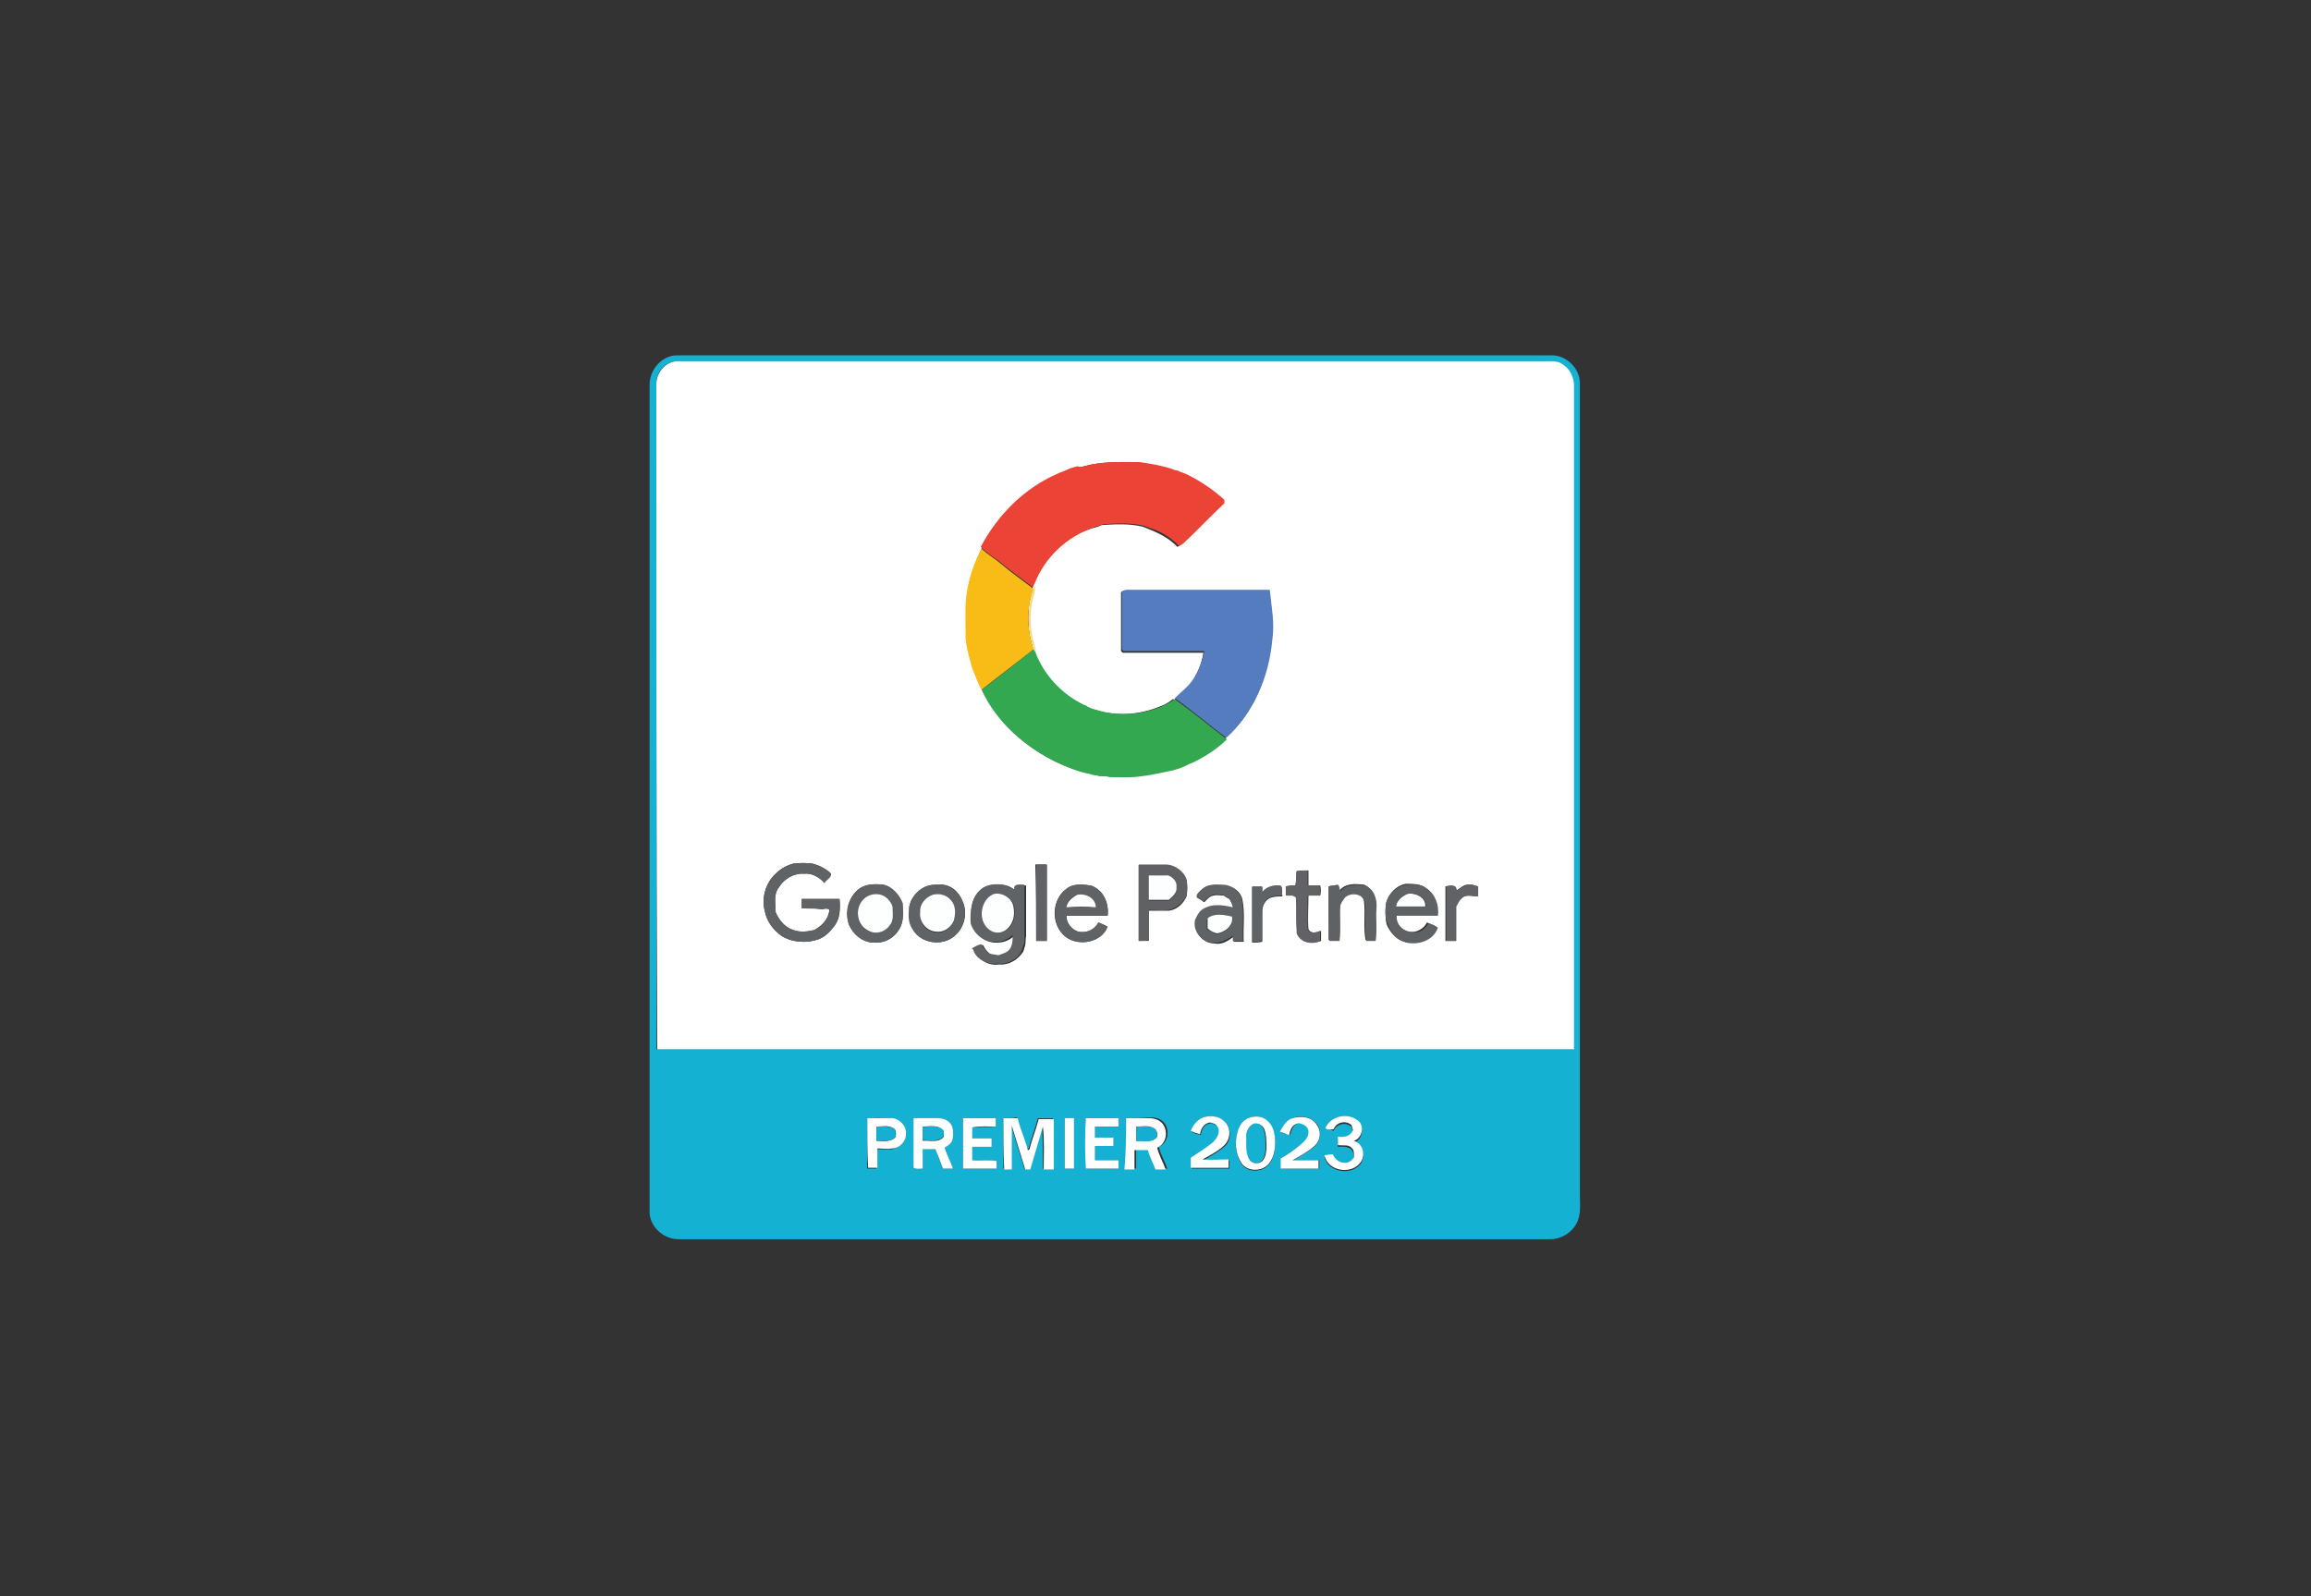
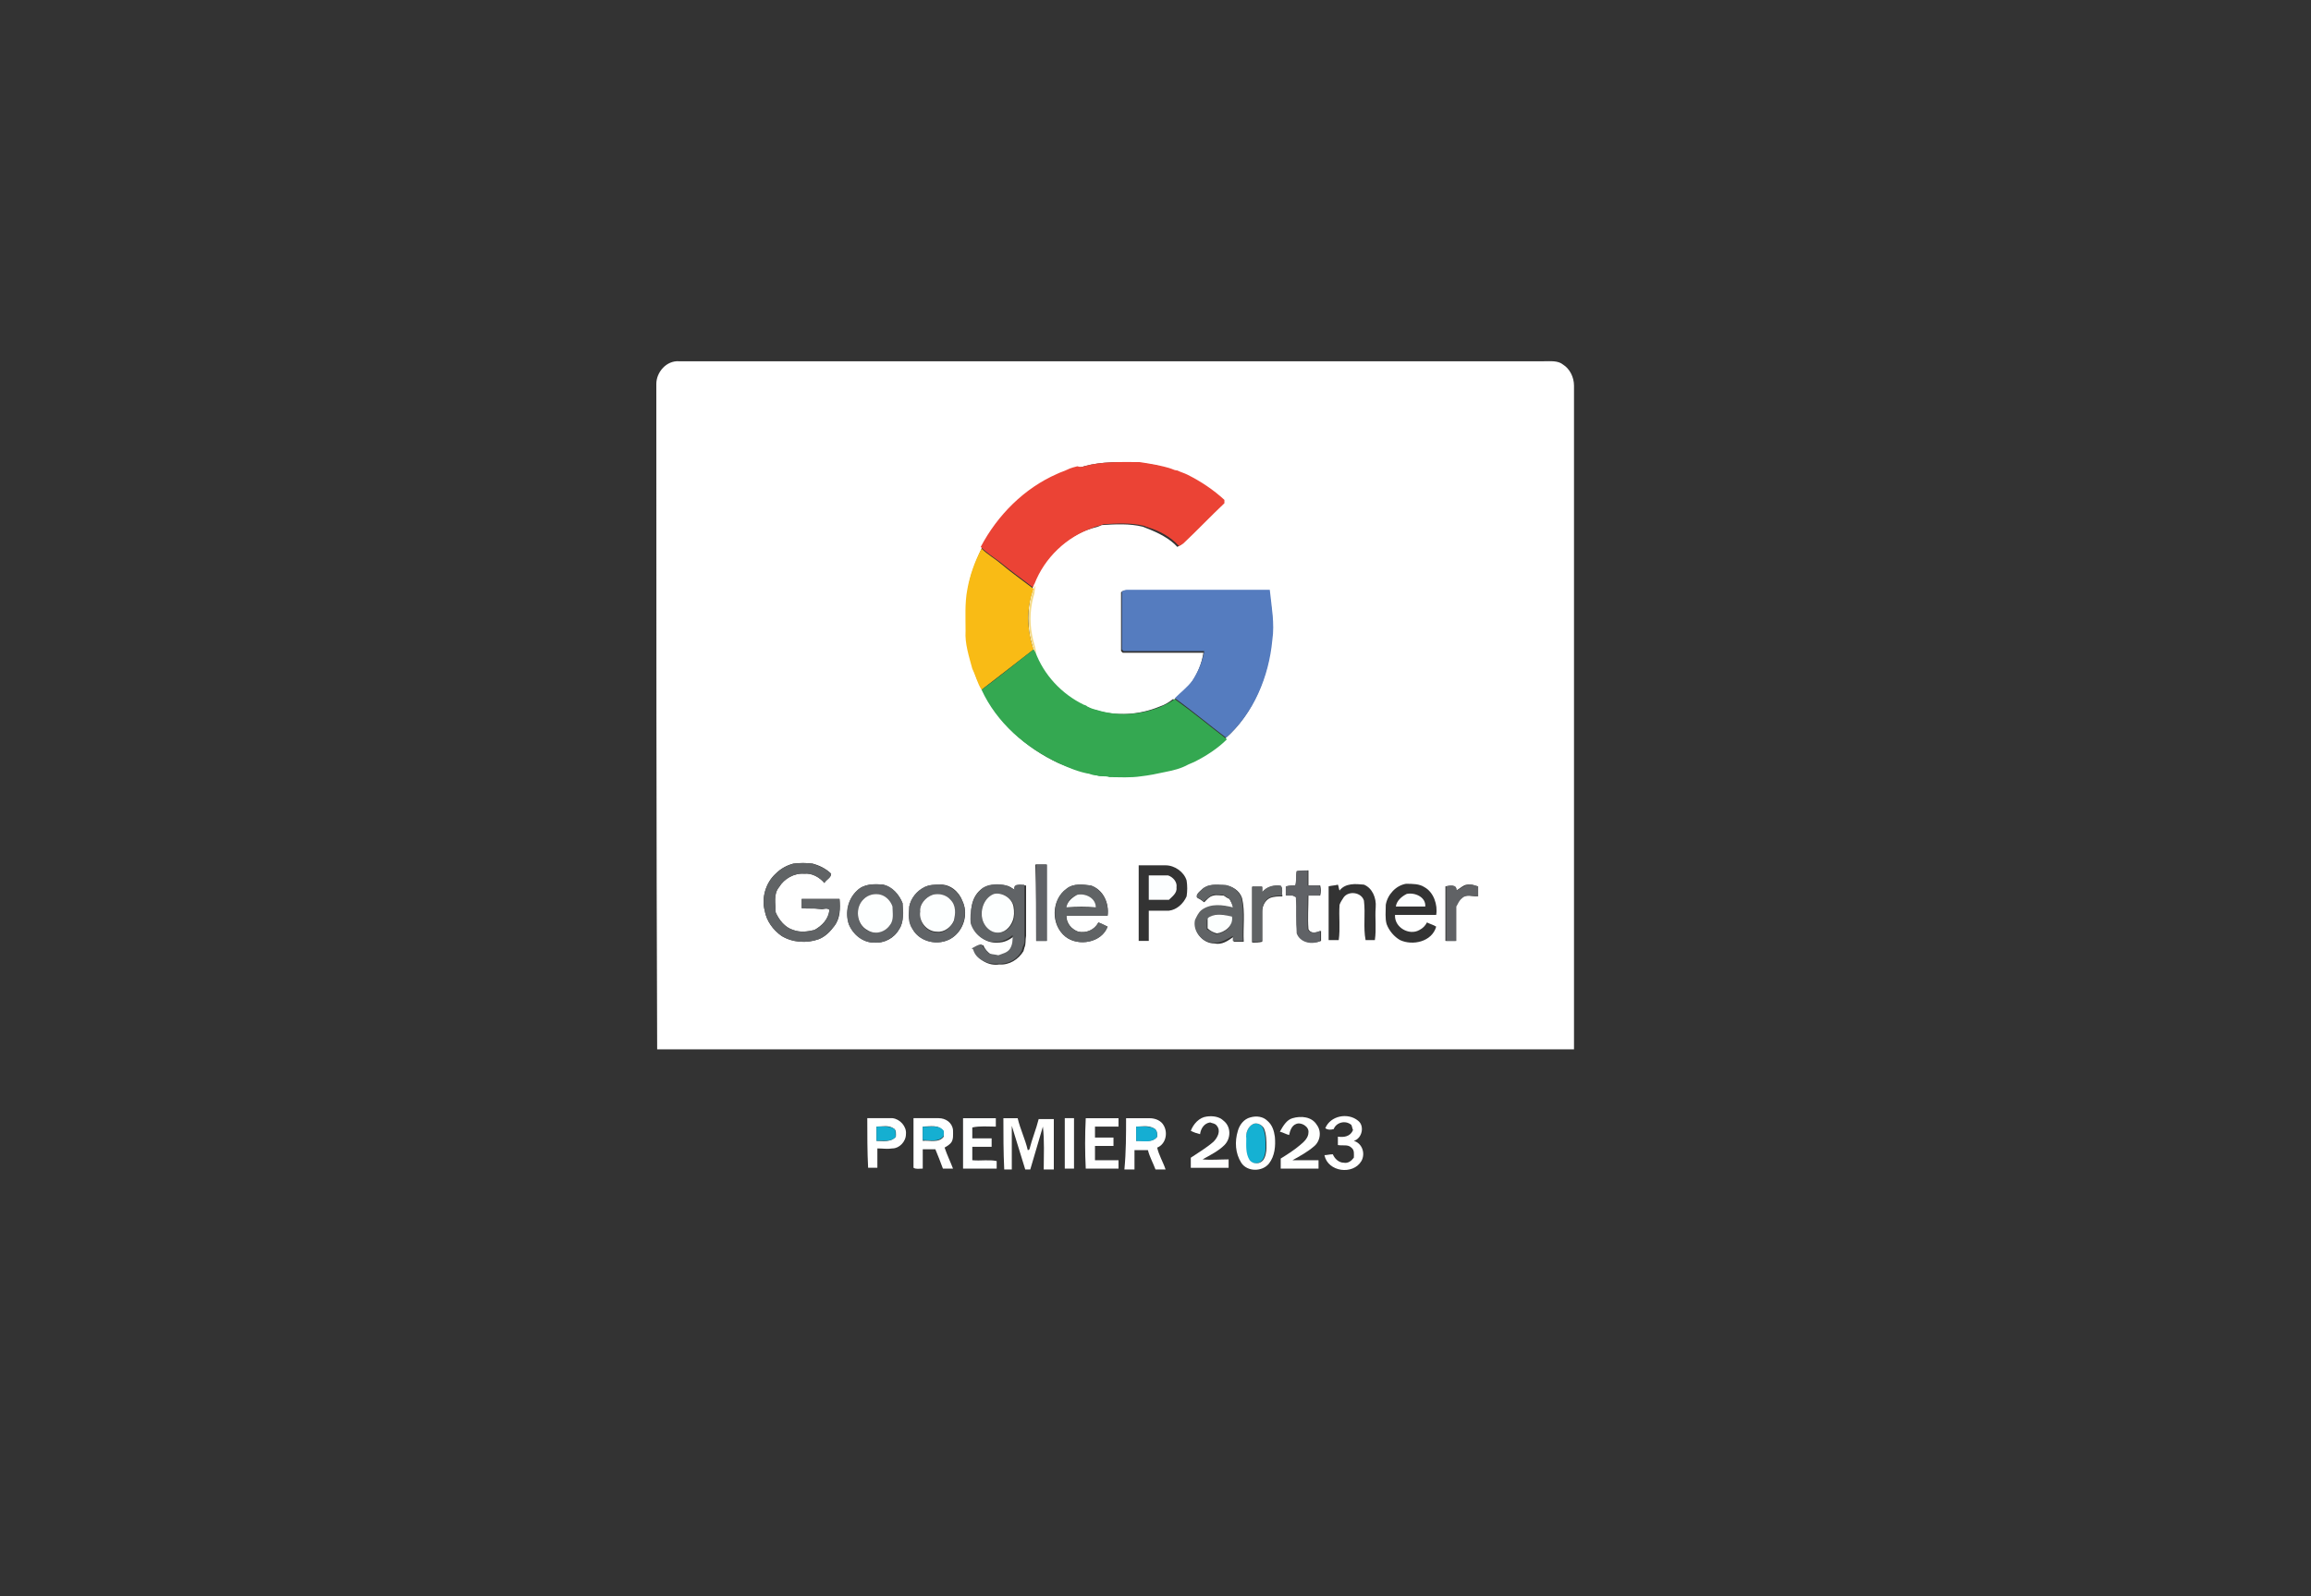
<svg xmlns="http://www.w3.org/2000/svg" version="1.1" id="Layer_1" x="0" y="0" viewBox="-342 186 275 190" xml:space="preserve">
  <rect x="-342" y="186" width="275" height="190" fill="#333333" stroke="none" />
  <style>
    .st0{fill:#15b1d3}
  </style>
-   <path class="st0" d="M-262.2 228.4c.3-.1.7-.1 1-.1h103.7c1.9-.1 3.6 1.6 3.5 3.5v96.4c0 .9.1 1.7-.1 2.6-.3 1.5-1.8 2.7-3.4 2.7h-103.8c-1.8 0-3.5-1.6-3.4-3.4v-98.3c0-1.6 1.1-3 2.5-3.4m-1.7 3.3v79.2h109.1v-79c0-1-.4-2-1.3-2.5-.7-.5-1.6-.4-2.3-.4h-102.9c-1.4-.1-2.7 1.3-2.6 2.7m65.5 87.2c-.9.1-1.6.9-1.8 1.8.3.2.7.3 1.1.4.1-.7.4-1.3 1.2-1.4.3.1.7.2.8.4.5.6.1 1.4-.4 1.9-.8.7-1.8 1.3-2.7 1.9v1.2h4.5v-1h-3.1c.9-.5 1.8-1 2.6-1.7.8-.8.7-2.2-.1-2.9-.6-.6-1.4-.7-2.1-.6m5.2.1c-.8.2-1.3.9-1.5 1.7-.4 1.2-.3 2.7.4 3.8.7 1.1 2.5 1.1 3.3.1.7-.9.8-2.1.7-3.2-.1-.7-.4-1.4-.9-1.9-.5-.6-1.3-.7-2-.5m5 .1c-.7.3-1.1 1-1.4 1.6.3.2.7.3 1.1.4.2-.5.3-1.1.8-1.3.6-.3 1.6.2 1.5 1 0 .7-.5 1.2-1 1.5-.8.6-1.6 1-2.3 1.6v1.2h4.5v-1h-3.1c.9-.5 1.7-1 2.5-1.6.7-.6.9-1.8.4-2.6-.7-1-2-1.2-3-.8m3.9 1.2c.3.1.7.2 1 .3.3-.8 1.4-1.1 2.1-.5.1.2.1.4.2.6-.3.8-1.1.8-1.8.8v1c.5 0 1.1-.1 1.6.3.3.3.3.8.3 1.2-.3.3-.7.6-1.2.6-.6 0-1.1-.4-1.3-1-.3 0-.6.1-1 .1.4 1.9 3.4 2.3 4.4.7.5-.9.1-2.1-.9-2.4 1-.3 1.3-1.7.5-2.4-1.2-1.2-3.3-.8-3.9.7m-54.5-1.2v6h1.1v-2.3h1.8c.9-.1 1.6-.9 1.6-1.7.1-.9-.7-1.8-1.6-1.9-.9-.2-1.9-.1-2.9-.1m5.5 0v5.9c.3.2.8 0 1.1.1v-2.3h1.5c.3.8.6 1.5.9 2.3h1.2c-.4-.8-.7-1.7-1-2.5.2-.2.5-.3.7-.5.4-.4.3-1.1.3-1.6-.1-.8-.9-1.4-1.7-1.4h-3m5.9 0v6h4v-.9c-1-.2-1.9 0-2.9-.1v-1.6h2.3v-1h-2.3v-1.3c.9-.1 1.9 0 2.8-.1v-1h-3.9m4.8 0v6h.9v-5.2c.5 1.7 1.1 3.5 1.6 5.2h.6c.5-1.7 1.1-3.4 1.5-5.1.1 1.7.1 3.4.1 5.1h1.2v-6h-1.8c-.3 1.2-.8 2.4-1.1 3.6-.1 0-.2.1-.2.1-.3-1.3-.8-2.5-1.2-3.8-.4.1-1 .1-1.6.1m7.3 0v6h1.1v-6h-1.1m2.5 0v6h3.9v-1h-2.8v-1.7h2.2v-1h-2.2v-1.3h2.8v-1h-3.9m4.8 0v6h1.2v-2.3h1.6c.2.8.6 1.5.9 2.3h1.2c-.3-.9-.8-1.7-1-2.6 1-.4 1.3-1.7.8-2.6-.3-.6-1-.9-1.7-.9-1.1.1-2 .1-3 .1" />
  <path class="st0" d="M-192.9 319.8c.4-.2 1 0 1.2.5.3.7.3 1.5.3 2.3 0 .5-.1 1.1-.4 1.5-.4.5-1.2.5-1.6 0-.5-.8-.4-1.7-.4-2.6.1-.7.3-1.4.9-1.7" />
  <path d="M-263.9 231.7c0-1.4 1.2-2.8 2.7-2.7h102.9c.8 0 1.7-.1 2.3.4.8.5 1.3 1.5 1.3 2.5v79h-109.1c-.1-26.4-.1-52.8-.1-79.2m50.9 9.8c-.2.1-.5.1-.7.2-.4.1-.8.2-1.2.4-.4.2-.8.3-1.2.5-3.9 1.7-7.1 4.9-9.1 8.7-.7 1.6-1.4 3.2-1.6 4.9-.3 1.6-.2 3.3-.2 4.9 0 1.5.4 3.1.8 4.5.3.8.6 1.7 1.1 2.5 1.8 3.9 5.2 6.9 9 8.7 1.2.5 2.3.9 3.5 1.2.3.1.6.1.9.2.5.2 1 .1 1.5.2 1.3 0 2.6.1 3.8-.1 1-.1 1.9-.2 2.8-.5.9-.3 1.9-.5 2.8-.9.2-.1.5-.2.7-.3 1.4-.8 2.8-1.6 3.9-2.7 3.3-2.9 5.1-7.3 5.5-11.6.3-2 0-4-.3-6h-17c-.2 0-.4 0-.6.2v7l.2.2h9.6c-.2 1.3-.7 2.5-1.4 3.5-.6.8-1.3 1.4-2.1 2.1l-.1-.1c-.5.4-1 .7-1.6.9-2.4 1-5.2 1.2-7.7.4-.1 0-.3-.1-.4-.1-.2-.1-.4-.2-.7-.3-.1 0-.3-.1-.4-.2-2.7-1.2-4.8-3.5-5.8-6.3-.1-.7-.4-1.5-.5-2.2-.2-1.6-.2-3.3.3-4.9.1-.3.1-.6.1-.9 1.2-3.1 3.8-5.7 7-6.7.4-.1.8-.2 1.2-.4 1.6-.1 3.3-.2 4.9.2.2.1.3.1.5.2 1.3.5 2.7 1.2 3.6 2.2.2-.1.3-.2.5-.3 1.6-1.6 3.2-3.2 4.9-4.8v-.4c-1.3-1.2-2.8-2.2-4.4-3-.4-.2-.8-.3-1.2-.5-.2-.1-.5-.2-.7-.2-1.2-.5-2.5-.7-3.8-.8-2-.1-4.2-.2-6.4.4m-36.7 48.5c-1.2 1.1-1.7 2.9-1.3 4.4.2 1.2 1 2.3 2 3 1.3.8 3 .9 4.4.4.8-.3 1.4-.9 1.9-1.6.7-.9.7-2.1.6-3.2h-4.5v1.1c.7 0 1.4 0 2.2.1.4.1.8-.2 1.1.1-.1 1.1-.9 1.9-1.8 2.4-.8.2-1.7.3-2.5 0-1-.3-1.7-1.2-2.1-2.1 0-1-.3-2.2.4-3 .6-1 1.8-1.7 3-1.6.9-.1 1.8.4 2.4 1.1.2-.4.8-.6.8-1.1-.6-.6-1.4-1-2.2-1.2-.8-.1-1.5-.1-2.3 0-.8.2-1.5.6-2.1 1.2m31 8h1.2v-9.1h-1.3c.1 3 .1 6.1.1 9.1m12.2 0h1.2v-3.6h2.4c.9-.1 1.7-.8 2.1-1.7.1-.6.1-1.3 0-1.9-.3-1-1.4-1.8-2.5-1.8h-3.2v9m18.8-8.3c-.1.5 0 1.1-.1 1.7-.4 0-.7 0-1.1.1v1.1h.8l.4.2c0 1.4-.1 2.9.1 4.3.4 1.1 1.8 1.3 2.8.9v-1.2c-.5.2-1.2.4-1.5-.2-.1-1.3 0-2.6 0-4h1.4c.1-.4.1-.8 0-1.2h-1.4v-1.8c-.5.1-1 0-1.4.1m19 2.3c.1-.7-.8-.6-1.3-.5v6.5h1.2c.1-1.4 0-2.7 0-4.1.2-.4.4-.8.7-1 .5-.5 1.3-.2 1.9-.2v-1.2c-.4-.1-.8-.3-1.2-.2-.4 0-.8.4-1.3.7m-71.3 0c-1.1 1-1.4 2.6-1 4 .5 1.2 1.7 2.2 3 2.2 1.2.1 2.4-.5 3-1.6.6-.9.4-2.1.4-3.1-.4-1-1.2-1.9-2.3-2.2-1.1-.1-2.3-.1-3.1.7m8-.4c-.9.5-1.6 1.3-1.8 2.3 0 .9-.1 1.9.4 2.7 1 1.7 3.5 2.1 5 .8 1.2-1 1.6-2.8.9-4.2-.4-1.1-1.5-2-2.7-1.9-.5 0-1.2 0-1.8.3m6.7.3c-1.2 1-1.3 2.7-1 4.1.4 1.3 1.6 2.3 3 2.2.8 0 1.4-.3 2-.8 0 .5 0 1.1-.3 1.6s-.9.6-1.4.8c-.4 0-.7-.1-1.1-.2-.4-.3-.7-.6-.9-1.1-.5 0-.9.3-1.2.5 0 0 .1.1.2.1.4 1.2 1.7 1.9 2.9 1.7 1.2.1 2.3-.6 2.9-1.6 0-.1.1-.3.1-.4.2-.4.1-.9.2-1.4v-6c-.5 0-1.4-.2-1.2.6-.4-.2-.8-.6-1.3-.6-1.1-.2-2.2-.1-2.9.5m10.2-.1c-1.8 1.3-1.9 4.3-.1 5.7 1.5 1.2 4.3.7 5-1.2-.4-.2-.7-.3-1.1-.5-.4.9-1.4 1.3-2.4 1.1-.8-.3-1.4-1-1.4-1.9h4.9c.2-1.5-.5-3.1-2-3.6-.9-.1-2-.3-2.9.4m16.2 0c-.3.3-.8.6-.6 1.1.3.1.5.3.8.5.3-.3.6-.7 1.1-.8.4-.1.8 0 1.2 0 .2.1.4.3.7.4.2.4.4.7.5 1.1-1.2-.3-2.7-.5-3.7.3-.4.3-.6.7-.8 1.2-.3 1.3.8 2.7 2.2 2.7.9.2 1.6-.3 2.3-.8v.6h1.2c-.1-1.7.2-3.5-.2-5.2-.3-.9-1.2-1.5-2.2-1.5-.8-.1-1.8-.2-2.5.4m7.1.4v-.6h-1.2v6.6c.4 0 .8 0 1.2-.1v-3.6c0-.6.3-1.3.9-1.6.5-.2 1-.2 1.5-.2-.1-.4.1-.9-.2-1.2-.8-.2-1.7.1-2.2.7m7.9-.7v6.4h1.2c.2-1.4 0-2.8.1-4.2.1-.3.3-.6.5-.9.6-.8 2.1-.6 2.4.4.2 1.6-.1 3.2.2 4.7h1.1c.2-1.3 0-2.6.1-3.9.1-1.1-.4-2.3-1.4-2.7-1-.1-2.2-.2-2.9.7-.1-.2-.1-.5-.2-.7-.3.1-.7.1-1.1.2m6.8 2.2c0 .8-.1 1.6.1 2.3.3.8.9 1.5 1.6 1.9 1.5.7 3.8.2 4.3-1.6-.3-.2-.7-.3-1.1-.5-.2.4-.5.7-.9.9-1.2.7-3-.3-2.9-1.8h4.9c.2-1.2-.3-2.7-1.4-3.3-.6-.4-1.4-.4-2.2-.4-1.2.2-2.2 1.3-2.4 2.5m-16.1 25.3c.7-.2 1.5-.1 2 .4.6.5.8 1.2.9 1.9.1 1.1 0 2.3-.7 3.2-.8 1-2.6 1-3.3-.1-.7-1.1-.8-2.5-.4-3.8.2-.7.7-1.4 1.5-1.6m.3.8c-.6.3-.9 1.1-.8 1.7 0 .9-.1 1.8.4 2.6.4.5 1.2.5 1.6 0 .3-.4.4-1 .4-1.5 0-.8 0-1.6-.3-2.3-.3-.5-.9-.7-1.3-.5m8.6.5c.6-1.5 2.7-1.9 3.9-.9.8.6.5 2.1-.5 2.4 1 .3 1.4 1.5.9 2.4-1 1.7-4 1.3-4.4-.7.3 0 .6-.1 1-.1.2.5.7 1 1.3 1 .5.1.9-.2 1.2-.6 0-.4.1-.9-.3-1.2-.4-.4-1-.2-1.6-.3v-1c.7.1 1.5 0 1.8-.8-.1-.2-.1-.4-.2-.6-.7-.6-1.8-.3-2.1.5-.4.1-.7.1-1-.1m-54.5-1.2h3c.9.1 1.7 1 1.6 1.9 0 .9-.8 1.7-1.6 1.7-.6.1-1.2 0-1.8 0v2.3h-1.1c-.1-1.9-.1-3.9-.1-5.9m1.1 1v1.7c.8 0 1.7.2 2.3-.5 0-.3.1-.8-.3-1-.6-.4-1.3-.2-2-.2m4.4-1h3c.8 0 1.6.5 1.7 1.4 0 .5.1 1.2-.3 1.6-.2.2-.5.4-.7.5.3.9.7 1.7 1 2.5h-1.2c-.3-.8-.6-1.6-.9-2.3h-1.5v2.3c-.4 0-.8.1-1.1-.1v-5.9m1.1 1v1.7c.8-.1 1.9.3 2.5-.5v-.6c-.6-.9-1.6-.6-2.5-.6m16.9-1h1.1v6h-1.1v-6" fill="#fff" />
  <path d="M-213 241.5c2.1-.6 4.4-.5 6.6-.5 1.3.2 2.6.4 3.8.8.2.1.5.2.7.2.4.2.8.3 1.2.5 1.6.8 3.1 1.8 4.4 3v.4c-1.7 1.6-3.2 3.2-4.9 4.8-.2.1-.3.2-.5.3-1-1.1-2.3-1.8-3.6-2.2-.2-.1-.4-.1-.5-.2-1.6-.4-3.3-.3-4.9-.2-.4.2-.8.2-1.2.4-3.2 1.1-5.8 3.6-7 6.7-.1.1-.1.3-.2.4-1.3-1-2.7-2-3.9-3-.8-.6-1.6-1.1-2.3-1.8 2-3.8 5.2-7 9.1-8.7.4-.2.8-.3 1.2-.5.4-.2.8-.3 1.2-.4.3.1.6.1.8 0" fill="#eb4335" />
  <path d="M-225.2 251.3c.7.7 1.6 1.2 2.3 1.8 1.3 1.1 2.6 2 3.9 3-.9 2.3-.8 4.9 0 7.2-2.1 1.6-4.1 3.2-6.2 4.8-.5-.8-.7-1.7-1.1-2.5-.4-1.5-.9-3-.8-4.5 0-1.6-.1-3.3.2-4.9.3-1.7.9-3.4 1.7-4.9" fill="#f9bb15" />
  <path d="M-219 256.1c.1-.1.1-.3.2-.4 0 .3-.1.6-.1.9-.5 1.6-.6 3.3-.3 4.9.1.7.4 1.4.5 2.2-.1-.1-.1-.2-.2-.3-.9-2.4-.9-5-.1-7.3" fill="#f5da86" />
  <path d="M-208.5 256.4c.2-.1.4-.2.6-.2h17c.2 2 .6 4 .3 6-.4 4.3-2.2 8.7-5.5 11.6-2-1.5-4-3.2-6.1-4.7.7-.7 1.5-1.3 2.1-2.1.7-1.1 1.2-2.3 1.4-3.5h-9.6l-.2-.2v-6.9" fill="#557cbf" />
  <path d="M-225.2 268.1c2.1-1.5 4.1-3.2 6.2-4.8.1.1.1.2.2.3 1 2.7 3.1 5 5.8 6.3.1 0 .3.1.4.2.2.1.4.2.7.3.1 0 .3.1.4.1 2.5.8 5.3.6 7.7-.4.6-.3 1.1-.5 1.6-.9l.1.1c2.1 1.5 4 3.1 6.1 4.7-1.1 1.1-2.5 2-3.9 2.7-.2.1-.5.2-.7.3-.9.5-1.8.7-2.8.9-.9.2-1.9.4-2.8.5-1.3.2-2.6.1-3.8.1-.5-.2-1 0-1.5-.2-.3 0-.6-.1-.9-.2-1.2-.2-2.4-.7-3.5-1.2-4.1-1.9-7.5-4.9-9.3-8.8" fill="#34a851" />
  <path d="M-249.7 290c.6-.6 1.4-1 2.1-1.2.8-.1 1.5-.1 2.3 0 .8.3 1.6.6 2.2 1.2 0 .5-.6.7-.8 1.1-.6-.7-1.5-1.2-2.4-1.1-1.2-.1-2.4.6-3 1.6-.7.9-.4 2-.4 3 .4.9 1.1 1.8 2.1 2.1.8.3 1.7.2 2.5 0 .9-.4 1.7-1.3 1.8-2.4-.3-.3-.7-.1-1.1-.1-.7-.1-1.4 0-2.2-.1V293h4.5c.1 1.1 0 2.3-.6 3.2-.5.6-1.1 1.3-1.9 1.6-1.4.5-3.1.4-4.4-.4-1-.7-1.8-1.8-2-3-.4-1.5.1-3.3 1.3-4.4m34.6 1.8c.8-.7 2-.5 2.9-.4 1.4.5 2.2 2.1 2 3.6h-4.9c-.1.9.6 1.6 1.4 1.9.9.2 1.9-.2 2.4-1.1.4.1.7.3 1.1.5-.7 1.9-3.4 2.4-5 1.2-1.7-1.4-1.7-4.4.1-5.7m0 2.2h3.5c0-1.1-1.2-1.7-2.2-1.5-.6.2-1.2.7-1.3 1.5m16.2-2.2c.7-.6 1.6-.5 2.4-.5.9 0 1.8.6 2.2 1.5.4 1.7.1 3.4.2 5.2h-1.2v-.6c-.7.4-1.5.9-2.3.8-1.4 0-2.5-1.4-2.2-2.7.2-.4.4-.9.8-1.2 1.1-.8 2.5-.6 3.7-.3-.1-.4-.2-.8-.5-1.1-.2-.1-.4-.3-.7-.4-.4 0-.8-.1-1.2 0-.4.2-.7.5-1.1.8-.2-.2-.5-.4-.8-.5-.1-.4.4-.7.7-1m.9 3.3-.4.4v1.1c.4.2.7.4 1.1.6 1-.1 2.1-.9 1.8-2-.8-.4-1.7-.5-2.5-.1m6.2-2.9c.5-.7 1.4-.9 2.2-.8.3.3.1.8.2 1.2-.5 0-1 0-1.5.2-.6.3-.9 1-.9 1.6v3.6c-.4.1-.8.1-1.2.1v-6.6h1.2v.7" fill="#606365" />
  <path d="M-218.7 298v-9.1h1.3v9.1h-1.3m31-8.3c.4-.1.9-.1 1.3-.1v1.8h1.4c.1.4.2.8 0 1.2h-1.4v4c.3.6 1 .4 1.5.2v1.2c-1 .5-2.4.2-2.8-.9-.1-1.4 0-2.9-.1-4.3l-.4-.2h-.8v-1.1c.4-.1.7-.1 1.1-.1.2-.6.1-1.1.2-1.7" fill="#606266" />
-   <path d="M-206.5 298v-9.1h3.2c1.1 0 2.2.8 2.5 1.8.1.6.1 1.3 0 1.9-.4.8-1.2 1.5-2.1 1.7-.8.1-1.6 0-2.4 0v3.6c-.4.1-.8.1-1.2.1m1.2-7.8v3h2.4c.4-.4 1-.8.9-1.5.1-.7-.5-1.2-1-1.4-.7-.2-1.5-.1-2.3-.1" fill="#5f6165" />
  <path d="M-205.3 290.2h2.3c.6.2 1.1.8 1 1.4.1.7-.5 1.1-.9 1.5h-2.4v-2.9m-9.8 3.8c.1-.7.7-1.2 1.3-1.5 1-.2 2.2.4 2.2 1.5-1.1-.1-2.3-.1-3.5 0m39.2-.1c.1-.7.7-1.2 1.3-1.5 1-.2 2.3.4 2.2 1.5h-3.5" fill="#fcfeff" />
  <path d="M-168.7 292c.5-.2.9-.6 1.4-.7.4-.1.8.1 1.2.2v1.2c-.6 0-1.4-.3-1.9.2-.4.3-.5.7-.7 1v4.1h-1.2v-6.5c.4-.1 1.3-.3 1.2.5" fill="#606265" />
  <path d="M-240 292c.8-.8 2-.8 3.1-.7 1.1.2 1.9 1.2 2.3 2.2.1 1 .2 2.2-.4 3.1-.6 1-1.8 1.7-3 1.6-1.3 0-2.5-.9-3-2.2-.5-1.4-.1-3 1-4m.8 1c-1.1 1-.9 3 .3 3.7.9.6 2.2.3 2.7-.6.5-.6.3-1.5.3-2.2-.3-.6-.8-1.2-1.4-1.4-.6-.2-1.4 0-1.9.5m7.2-1.4c.6-.3 1.2-.3 1.8-.3 1.2 0 2.3.9 2.7 1.9.7 1.4.2 3.2-.9 4.2-1.5 1.3-4.1.9-5-.8-.6-.8-.5-1.8-.4-2.7.2-1 .9-1.9 1.8-2.3m1 .9c-.9.3-1.6 1.1-1.5 2.1-.2 1.2.8 2.4 2 2.4.9.1 1.6-.6 2-1.3.2-.9.2-1.9-.4-2.5-.6-.7-1.4-.9-2.1-.7m5.7-.6c.7-.7 1.8-.7 2.7-.6.5.1.9.4 1.3.6-.2-.8.8-.6 1.2-.6v6c0 .5.1.9-.2 1.4 0 .1-.1.3-.1.4-.5 1.1-1.7 1.7-2.9 1.6-1.2.1-2.6-.5-2.9-1.7 0 0-.1-.1-.2-.1.4-.2.8-.5 1.2-.5.2.4.6.8.9 1.1.4.1.7.1 1.1.2.5-.2 1.1-.3 1.4-.8.3-.5.3-1 .3-1.6-.6.5-1.2.8-2 .8-1.4.1-2.6-.9-3-2.2-.1-1.3.1-3 1.2-4m.5 4.2c.3.5.9.9 1.5.9.9.1 1.6-.6 1.9-1.4.2-.6.1-1.1.1-1.7-.3-1-1.3-1.7-2.3-1.5-1.6.5-2 2.5-1.2 3.7" fill="#606366" />
-   <path d="M-183.9 291.5c.4-.1.8-.1 1.2-.1.1.2.1.4.2.7.7-.9 1.9-.8 2.9-.7 1.1.4 1.5 1.6 1.4 2.7-.1 1.3.1 2.6-.1 3.9h-1.1c-.3-1.6 0-3.2-.2-4.7-.3-1-1.8-1.1-2.4-.4-.2.3-.4.5-.5.9-.1 1.4.1 2.8-.1 4.2h-1.2c-.1-2.2-.1-4.3-.1-6.5m6.8 2.2c.2-1.2 1.3-2.3 2.6-2.4.7 0 1.6-.1 2.2.4 1.1.7 1.6 2.1 1.4 3.3h-4.9c-.1 1.5 1.6 2.4 2.9 1.8.4-.2.7-.6.9-.9.4.1.7.3 1.1.5-.5 1.7-2.8 2.3-4.3 1.6-.8-.4-1.4-1.1-1.6-1.9-.4-.8-.4-1.6-.3-2.4m1.2.2h3.6c0-1.1-1.3-1.7-2.2-1.5-.7.3-1.3.8-1.4 1.5" fill="#5f6265" />
  <path d="M-239.2 293c.5-.5 1.3-.7 2-.5.7.2 1.2.8 1.4 1.4 0 .7.2 1.6-.3 2.2-.6.9-1.8 1.2-2.7.6-1.3-.7-1.5-2.7-.4-3.7m8.2-.5c.7-.2 1.6 0 2.1.6.7.7.6 1.7.4 2.5-.3.7-1.1 1.4-2 1.3-1.2 0-2.2-1.2-2-2.4-.1-.8.6-1.7 1.5-2m6.2 3.6c-.8-1.2-.3-3.2 1.1-3.7 1-.2 2.1.5 2.3 1.5.1.6.1 1.2-.1 1.7-.3.8-1 1.5-1.9 1.4-.5 0-1.1-.4-1.4-.9" fill="#fdffff" />
  <path d="M-198 295.1c.8-.4 1.7-.2 2.6 0 .2 1.1-.9 1.9-1.8 2-.4-.1-.8-.3-1.1-.6v-1.1c0-.1.1-.2.3-.3" fill="#fcfffe" />
  <path d="M-198.4 318.9c.7-.1 1.5 0 2 .5.9.7.9 2.1.1 2.9-.7.7-1.7 1.2-2.6 1.7 1 .1 2.1 0 3.1 0v1h-4.5v-1.2c.9-.6 1.9-1.2 2.7-1.9.5-.5.9-1.3.4-1.9-.2-.3-.6-.3-.8-.4-.7.1-1.1.7-1.2 1.4-.4-.1-.7-.2-1.1-.4.3-.8 1-1.6 1.9-1.7m-29 .2h3.9v1c-.9 0-1.9-.1-2.8.1v1.3h2.3v1h-2.3v1.6c1 .1 2-.1 2.9.1v.9h-4v-6" fill="#feffff" />
  <path d="M-188.2 319.1c1-.3 2.3-.2 2.9.8.6.8.4 2-.4 2.6-.7.6-1.6 1.1-2.5 1.6h3.1v1h-4.5v-1.2c.8-.5 1.6-1 2.3-1.6.5-.4 1-.9 1-1.5.1-.7-.9-1.3-1.5-1-.5.2-.7.8-.8 1.3-.4-.1-.7-.3-1.1-.4.4-.7.8-1.4 1.5-1.6" fill="#fefffe" />
  <path d="M-222.6 319.1h1.7c.3 1.3.9 2.5 1.2 3.8.1 0 .2-.1.2-.1.3-1.2.8-2.4 1.1-3.6h1.8v6h-1.2c0-1.7.1-3.4-.1-5.1l-1.5 5.1h-.6c-.5-1.7-1.1-3.5-1.6-5.2v5.2h-.9c-.1-2.1-.1-4.1-.1-6.1" fill="#fffffe" />
  <path d="M-212.8 319.1h3.9v1h-2.8v1.3h2.2v1h-2.2v1.7h2.8v1h-3.9c-.1-2-.1-4 0-6" fill="#fefefe" />
  <path d="M-208 319.1h2.8c.7 0 1.4.3 1.7.9.5.9.2 2.2-.8 2.6.2.9.7 1.7 1 2.6h-1.2c-.3-.8-.7-1.5-.9-2.3h-1.6v2.3h-1.2c.2-2.1.2-4.1.2-6.1m1.2 1v1.7c.8-.1 1.9.3 2.5-.5 0-.4 0-.8-.4-1-.7-.4-1.5-.2-2.1-.2" fill="#fffeff" />
  <path d="M-237.7 320.1c.7 0 1.4-.1 2 .2.4.2.2.6.3 1-.6.7-1.5.4-2.3.5v-1.7" fill="#15afd1" />
  <path d="M-232.2 320.1c.8.1 1.9-.3 2.5.5v.6c-.6.8-1.7.5-2.5.5v-1.6" fill="#15afd2" />
  <path d="M-206.8 320.1c.7 0 1.4-.1 2.1.2.4.2.4.6.4 1-.6.8-1.7.5-2.5.5v-1.7" fill="#15aed3" />
</svg>